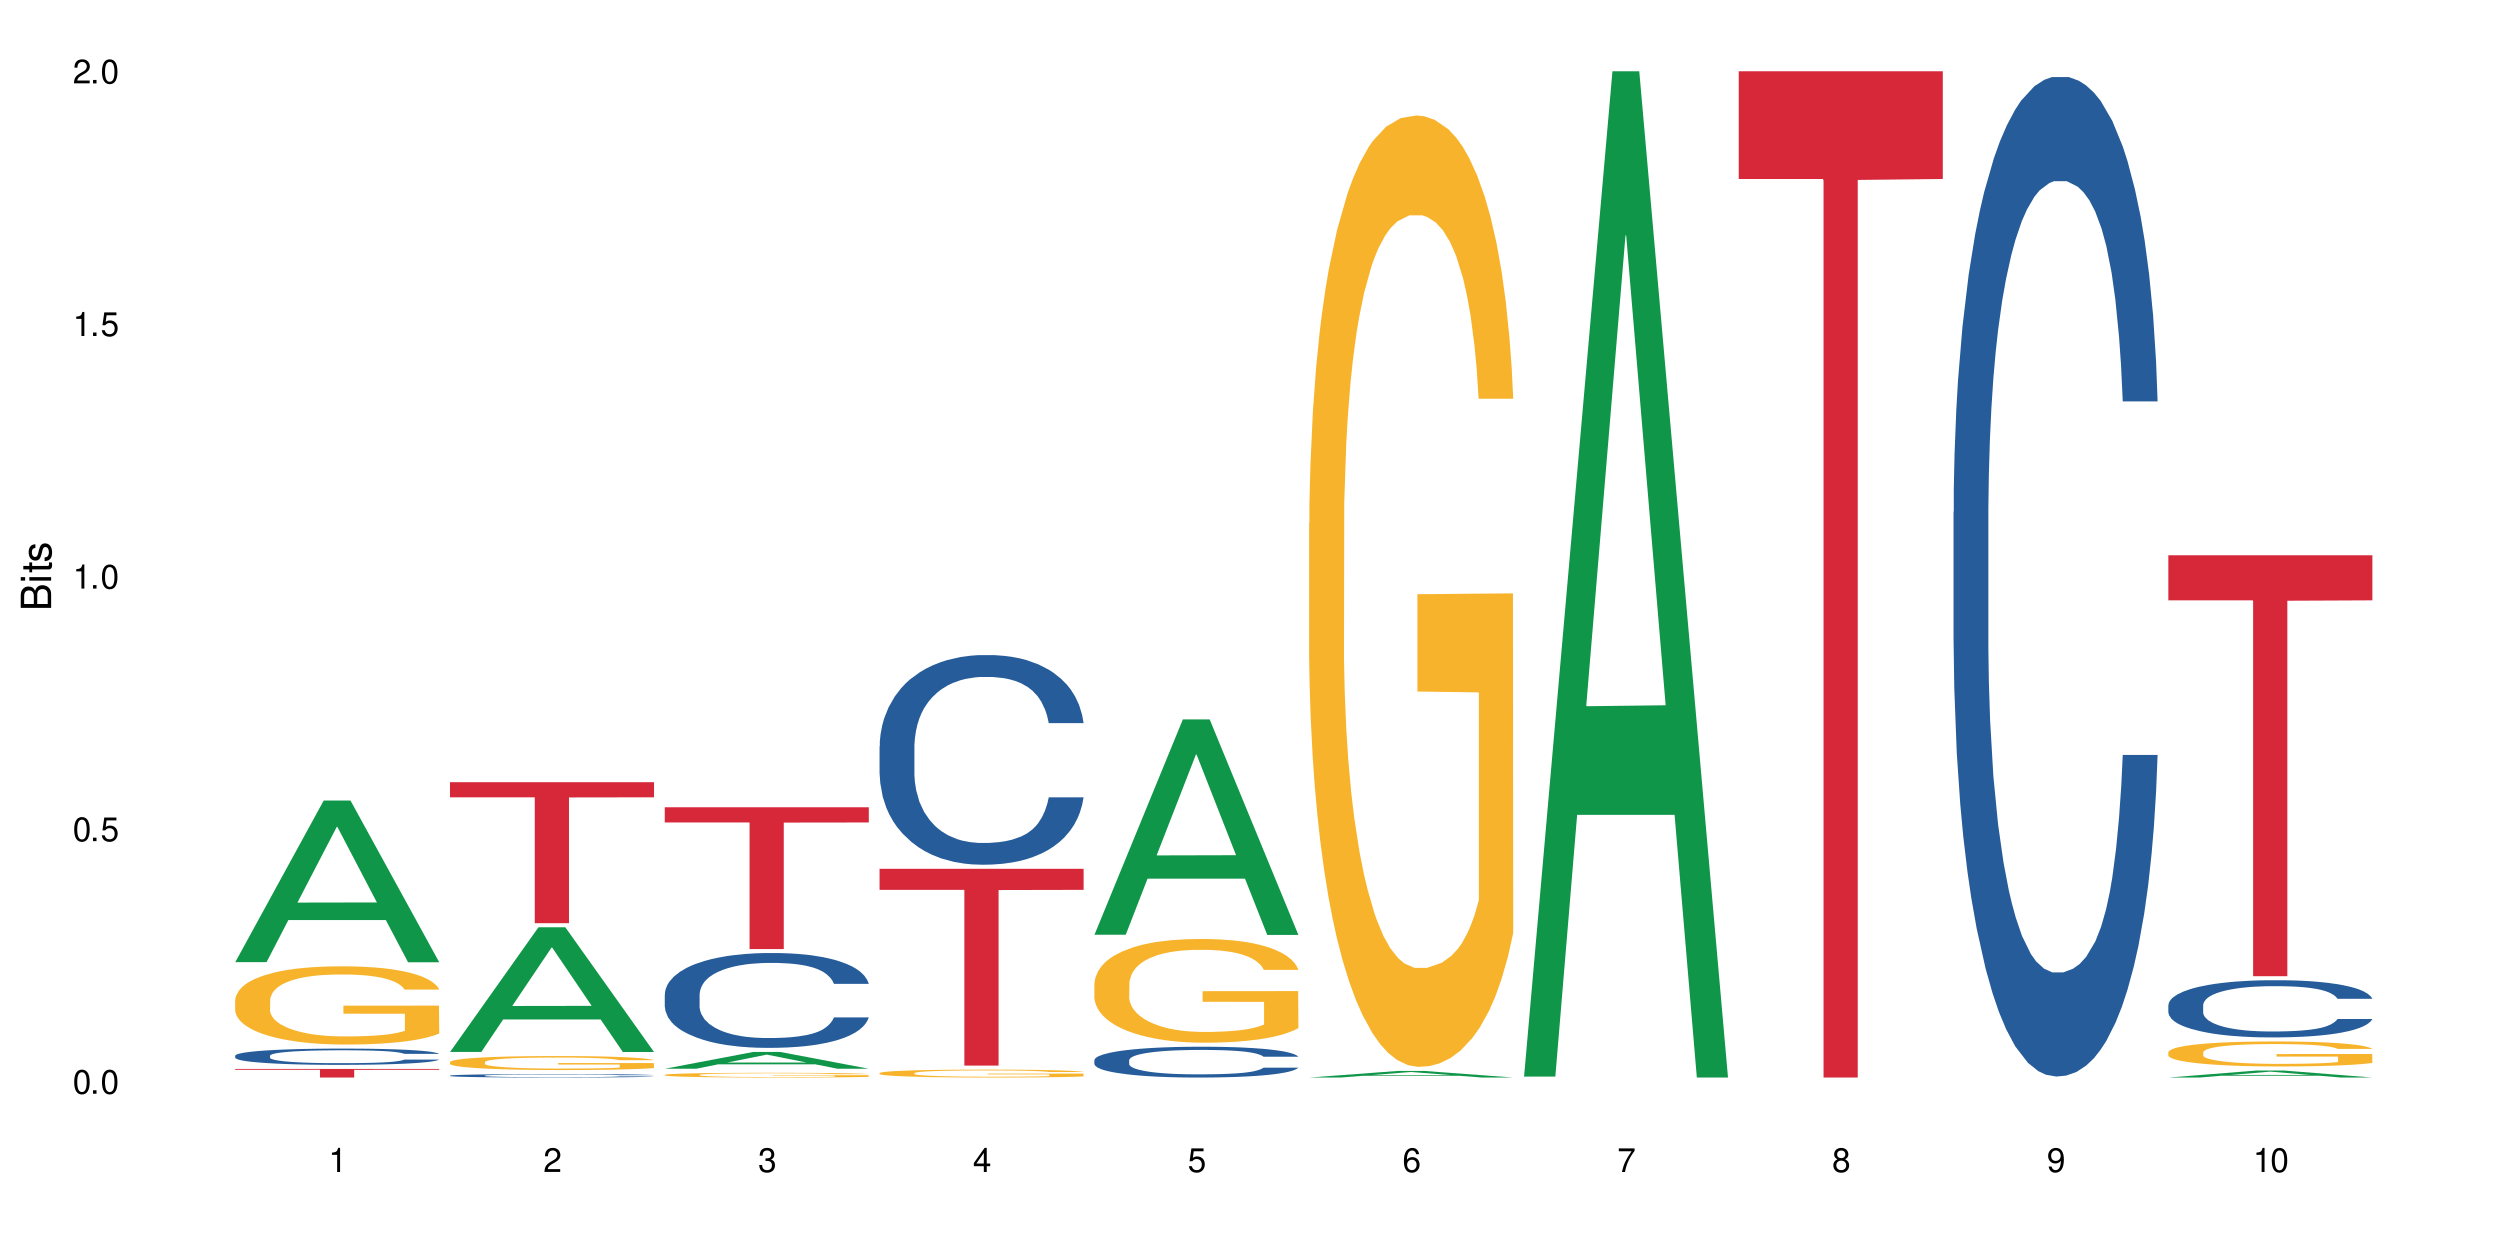
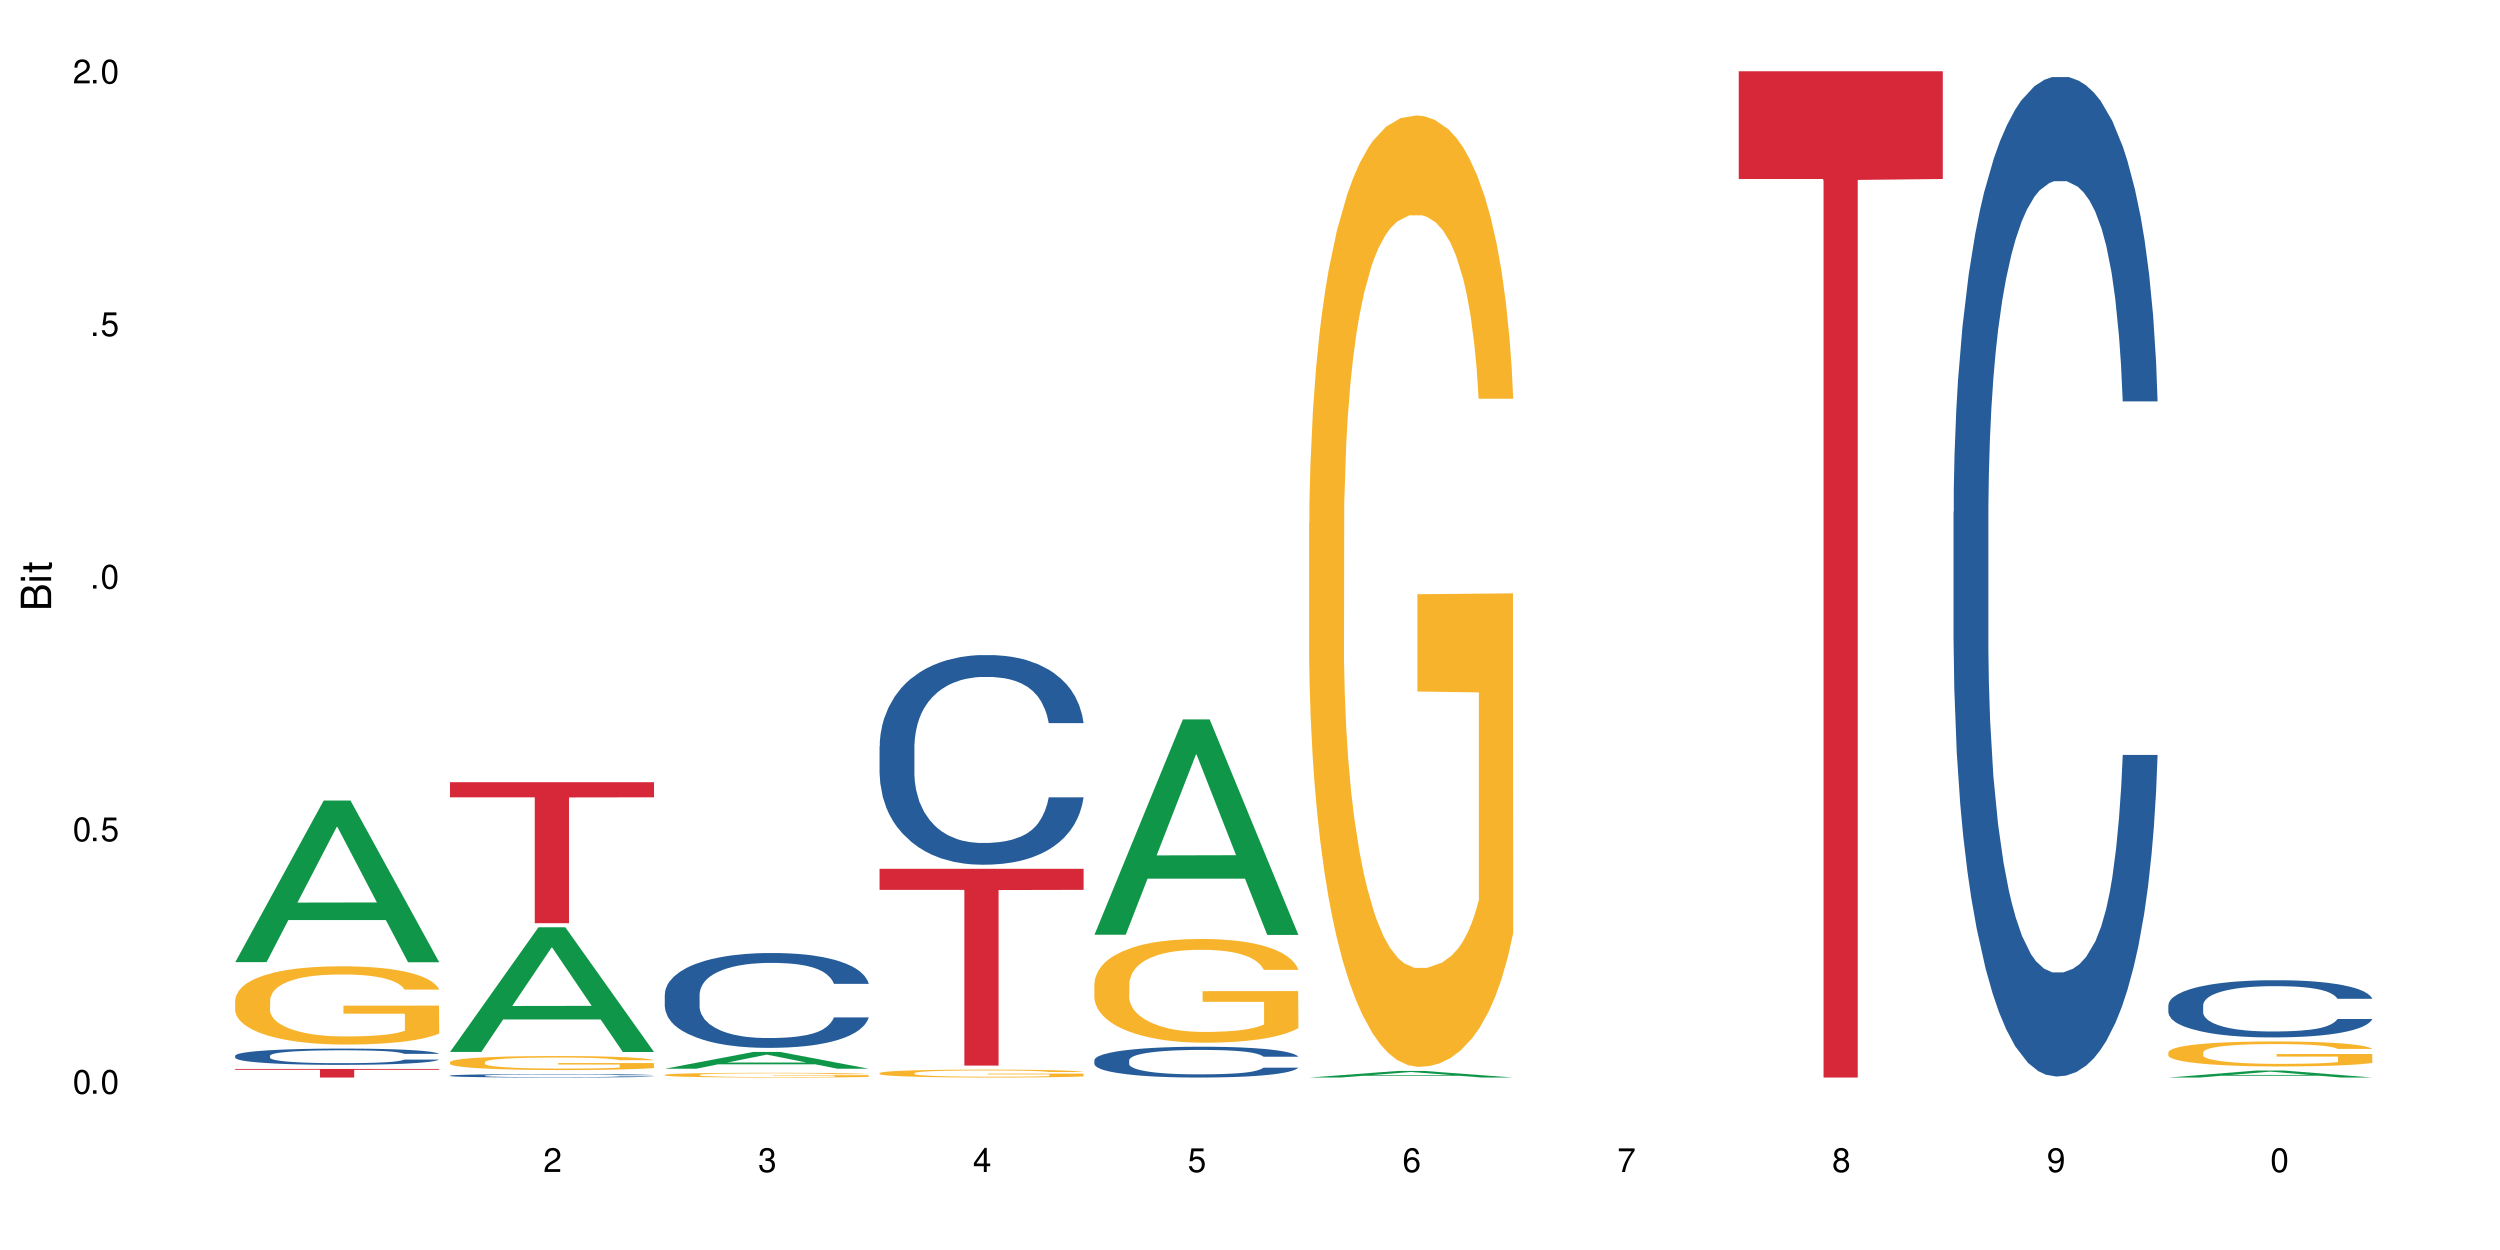
<svg xmlns="http://www.w3.org/2000/svg" xmlns:xlink="http://www.w3.org/1999/xlink" width="720" height="360" viewBox="0 0 720 360">
  <defs>
    <g>
      <g id="glyph-0-0">
</g>
      <g id="glyph-0-1">
        <path d="M 2.641 -6.938 C 2 -6.938 1.422 -6.656 1.078 -6.172 C 0.641 -5.562 0.406 -4.641 0.406 -3.359 C 0.406 -1.016 1.188 0.219 2.641 0.219 C 4.078 0.219 4.859 -1.016 4.859 -3.297 C 4.859 -4.641 4.656 -5.547 4.203 -6.172 C 3.844 -6.656 3.281 -6.938 2.641 -6.938 Z M 2.641 -6.188 C 3.547 -6.188 4 -5.25 4 -3.375 C 4 -1.406 3.562 -0.484 2.625 -0.484 C 1.734 -0.484 1.281 -1.438 1.281 -3.344 C 1.281 -5.25 1.734 -6.188 2.641 -6.188 Z M 2.641 -6.188 " />
      </g>
      <g id="glyph-0-2">
        <path d="M 1.828 -1 L 0.828 -1 L 0.828 0 L 1.828 0 Z M 1.828 -1 " />
      </g>
      <g id="glyph-0-3">
        <path d="M 4.562 -6.797 L 1.062 -6.797 L 0.547 -3.094 L 1.328 -3.094 C 1.719 -3.562 2.047 -3.734 2.578 -3.734 C 3.484 -3.734 4.062 -3.109 4.062 -2.094 C 4.062 -1.125 3.484 -0.531 2.578 -0.531 C 1.828 -0.531 1.375 -0.906 1.188 -1.672 L 0.328 -1.672 C 0.453 -1.109 0.547 -0.844 0.75 -0.594 C 1.125 -0.078 1.828 0.219 2.594 0.219 C 3.969 0.219 4.922 -0.781 4.922 -2.219 C 4.922 -3.562 4.031 -4.484 2.719 -4.484 C 2.25 -4.484 1.859 -4.359 1.469 -4.062 L 1.734 -5.969 L 4.562 -5.969 Z M 4.562 -6.797 " />
      </g>
      <g id="glyph-0-4">
-         <path d="M 2.484 -4.938 L 2.484 0 L 3.328 0 L 3.328 -6.938 L 2.766 -6.938 C 2.469 -5.875 2.281 -5.734 0.984 -5.562 L 0.984 -4.938 Z M 2.484 -4.938 " />
-       </g>
+         </g>
      <g id="glyph-0-5">
        <path d="M 4.859 -0.828 L 1.281 -0.828 C 1.359 -1.406 1.672 -1.781 2.5 -2.281 L 3.469 -2.828 C 4.406 -3.344 4.906 -4.062 4.906 -4.906 C 4.906 -5.484 4.672 -6.031 4.266 -6.406 C 3.859 -6.766 3.375 -6.938 2.719 -6.938 C 1.859 -6.938 1.219 -6.625 0.844 -6.031 C 0.609 -5.672 0.5 -5.234 0.484 -4.531 L 1.328 -4.531 C 1.359 -5.016 1.406 -5.281 1.531 -5.516 C 1.75 -5.938 2.188 -6.203 2.703 -6.203 C 3.469 -6.203 4.031 -5.641 4.031 -4.891 C 4.031 -4.344 3.719 -3.859 3.125 -3.516 L 2.234 -3 C 0.812 -2.172 0.406 -1.531 0.328 -0.016 L 4.859 -0.016 Z M 4.859 -0.828 " />
      </g>
      <g id="glyph-0-6">
        <path d="M 2.125 -3.188 L 2.578 -3.188 C 3.5 -3.188 3.984 -2.766 3.984 -1.922 C 3.984 -1.062 3.469 -0.531 2.594 -0.531 C 1.656 -0.531 1.203 -1 1.156 -2.016 L 0.312 -2.016 C 0.344 -1.453 0.438 -1.094 0.609 -0.781 C 0.953 -0.109 1.625 0.219 2.547 0.219 C 3.953 0.219 4.859 -0.625 4.859 -1.938 C 4.859 -2.828 4.516 -3.297 3.703 -3.594 C 4.344 -3.844 4.656 -4.328 4.656 -5.031 C 4.656 -6.219 3.875 -6.938 2.578 -6.938 C 1.203 -6.938 0.484 -6.172 0.453 -4.703 L 1.297 -4.703 C 1.312 -5.125 1.344 -5.359 1.453 -5.578 C 1.641 -5.969 2.062 -6.203 2.594 -6.203 C 3.344 -6.203 3.797 -5.75 3.797 -5 C 3.797 -4.516 3.609 -4.219 3.25 -4.047 C 3.016 -3.953 2.703 -3.922 2.125 -3.906 Z M 2.125 -3.188 " />
      </g>
      <g id="glyph-0-7">
        <path d="M 3.141 -1.672 L 3.141 0 L 3.984 0 L 3.984 -1.672 L 4.984 -1.672 L 4.984 -2.438 L 3.984 -2.438 L 3.984 -6.938 L 3.359 -6.938 L 0.266 -2.578 L 0.266 -1.672 Z M 3.141 -2.438 L 1 -2.438 L 3.141 -5.5 Z M 3.141 -2.438 " />
      </g>
      <g id="glyph-0-8">
        <path d="M 4.781 -5.125 C 4.609 -6.266 3.891 -6.938 2.844 -6.938 C 2.094 -6.938 1.422 -6.578 1.031 -5.953 C 0.594 -5.266 0.406 -4.422 0.406 -3.172 C 0.406 -2 0.578 -1.25 0.984 -0.641 C 1.359 -0.078 1.953 0.219 2.703 0.219 C 3.984 0.219 4.922 -0.75 4.922 -2.094 C 4.922 -3.375 4.062 -4.281 2.844 -4.281 C 2.172 -4.281 1.641 -4.031 1.281 -3.516 C 1.281 -5.234 1.828 -6.188 2.797 -6.188 C 3.391 -6.188 3.797 -5.797 3.938 -5.125 Z M 2.734 -3.531 C 3.547 -3.531 4.062 -2.953 4.062 -2.031 C 4.062 -1.156 3.484 -0.531 2.703 -0.531 C 1.922 -0.531 1.328 -1.188 1.328 -2.078 C 1.328 -2.938 1.906 -3.531 2.734 -3.531 Z M 2.734 -3.531 " />
      </g>
      <g id="glyph-0-9">
        <path d="M 4.984 -6.797 L 0.438 -6.797 L 0.438 -5.969 L 4.109 -5.969 C 2.5 -3.656 1.828 -2.234 1.328 0 L 2.219 0 C 2.594 -2.172 3.453 -4.047 4.984 -6.094 Z M 4.984 -6.797 " />
      </g>
      <g id="glyph-0-10">
        <path d="M 3.75 -3.656 C 4.469 -4.094 4.688 -4.438 4.688 -5.078 C 4.688 -6.172 3.844 -6.938 2.641 -6.938 C 1.438 -6.938 0.594 -6.172 0.594 -5.094 C 0.594 -4.438 0.812 -4.094 1.516 -3.656 C 0.734 -3.266 0.359 -2.703 0.359 -1.922 C 0.359 -0.656 1.281 0.219 2.641 0.219 C 3.984 0.219 4.922 -0.656 4.922 -1.922 C 4.922 -2.703 4.531 -3.266 3.75 -3.656 Z M 2.641 -6.188 C 3.359 -6.188 3.812 -5.75 3.812 -5.062 C 3.812 -4.406 3.344 -3.984 2.641 -3.984 C 1.922 -3.984 1.453 -4.406 1.453 -5.078 C 1.453 -5.75 1.922 -6.188 2.641 -6.188 Z M 2.641 -3.266 C 3.484 -3.266 4.062 -2.719 4.062 -1.906 C 4.062 -1.078 3.484 -0.531 2.625 -0.531 C 1.797 -0.531 1.219 -1.094 1.219 -1.906 C 1.219 -2.719 1.781 -3.266 2.641 -3.266 Z M 2.641 -3.266 " />
      </g>
      <g id="glyph-0-11">
        <path d="M 0.516 -1.578 C 0.672 -0.453 1.406 0.219 2.438 0.219 C 3.188 0.219 3.859 -0.141 4.266 -0.766 C 4.688 -1.453 4.891 -2.297 4.891 -3.547 C 4.891 -4.719 4.703 -5.453 4.312 -6.078 C 3.938 -6.641 3.344 -6.938 2.594 -6.938 C 1.297 -6.938 0.359 -5.969 0.359 -4.625 C 0.359 -3.344 1.234 -2.453 2.453 -2.453 C 3.094 -2.453 3.578 -2.672 4.016 -3.203 C 4 -1.484 3.469 -0.531 2.5 -0.531 C 1.906 -0.531 1.484 -0.906 1.359 -1.578 Z M 2.578 -6.203 C 3.375 -6.203 3.969 -5.531 3.969 -4.641 C 3.969 -3.797 3.391 -3.188 2.547 -3.188 C 1.734 -3.188 1.234 -3.766 1.234 -4.688 C 1.234 -5.562 1.797 -6.203 2.578 -6.203 Z M 2.578 -6.203 " />
      </g>
      <g id="glyph-1-0">
</g>
      <g id="glyph-1-1">
        <path d="M 0 -0.953 L 0 -4.891 C 0 -5.719 -0.234 -6.344 -0.734 -6.797 C -1.188 -7.234 -1.812 -7.469 -2.5 -7.469 C -3.547 -7.469 -4.188 -7 -4.625 -5.875 C -4.984 -6.688 -5.625 -7.094 -6.531 -7.094 C -7.172 -7.094 -7.734 -6.859 -8.141 -6.391 C -8.562 -5.922 -8.75 -5.344 -8.75 -4.5 L -8.75 -0.953 Z M -4.984 -2.062 L -7.766 -2.062 L -7.766 -4.219 C -7.766 -4.844 -7.688 -5.203 -7.453 -5.5 C -7.219 -5.812 -6.859 -5.969 -6.375 -5.969 C -5.891 -5.969 -5.531 -5.812 -5.297 -5.5 C -5.062 -5.203 -4.984 -4.844 -4.984 -4.219 Z M -0.984 -2.062 L -4 -2.062 L -4 -4.781 C -4 -5.766 -3.438 -6.359 -2.484 -6.359 C -1.547 -6.359 -0.984 -5.766 -0.984 -4.781 Z M -0.984 -2.062 " />
      </g>
      <g id="glyph-1-2">
        <path d="M -6.281 -1.797 L -6.281 -0.797 L 0 -0.797 L 0 -1.797 Z M -8.75 -1.797 L -8.75 -0.797 L -7.484 -0.797 L -7.484 -1.797 Z M -8.75 -1.797 " />
      </g>
      <g id="glyph-1-3">
        <path d="M -6.281 -3.047 L -6.281 -2.016 L -8.016 -2.016 L -8.016 -1.016 L -6.281 -1.016 L -6.281 -0.172 L -5.469 -0.172 L -5.469 -1.016 L -0.719 -1.016 C -0.078 -1.016 0.281 -1.453 0.281 -2.234 C 0.281 -2.5 0.25 -2.719 0.188 -3.047 L -0.641 -3.047 C -0.609 -2.906 -0.594 -2.766 -0.594 -2.562 C -0.594 -2.141 -0.719 -2.016 -1.156 -2.016 L -5.469 -2.016 L -5.469 -3.047 Z M -6.281 -3.047 " />
      </g>
      <g id="glyph-1-4">
-         <path d="M -4.531 -5.25 C -5.766 -5.25 -6.469 -4.422 -6.469 -2.969 C -6.469 -1.516 -5.719 -0.562 -4.547 -0.562 C -3.562 -0.562 -3.094 -1.062 -2.734 -2.562 L -2.516 -3.484 C -2.344 -4.188 -2.094 -4.469 -1.641 -4.469 C -1.047 -4.469 -0.641 -3.875 -0.641 -3 C -0.641 -2.453 -0.797 -2 -1.062 -1.75 C -1.25 -1.594 -1.422 -1.531 -1.875 -1.469 L -1.875 -0.406 C -0.422 -0.453 0.281 -1.266 0.281 -2.922 C 0.281 -4.5 -0.5 -5.516 -1.719 -5.516 C -2.656 -5.516 -3.172 -4.984 -3.469 -3.734 L -3.703 -2.766 C -3.891 -1.953 -4.156 -1.609 -4.594 -1.609 C -5.188 -1.609 -5.547 -2.125 -5.547 -2.938 C -5.547 -3.75 -5.203 -4.172 -4.531 -4.203 Z M -4.531 -5.25 " />
-       </g>
+         </g>
    </g>
  </defs>
  <rect x="-72" y="-36" width="864" height="432" fill="rgb(100%, 100%, 100%)" fill-opacity="1" />
  <path fill-rule="nonzero" fill="rgb(6.275%, 58.824%, 28.235%)" fill-opacity="1" d="M 67.73 277.086 L 67.793 277.043 L 93.223 230.562 L 100.945 230.562 L 126.5 277.129 L 117.52 277.129 L 111.117 264.977 L 83.051 264.977 L 76.773 277.086 L 67.73 277.086 L 85.75 259.945 L 108.543 259.902 L 97.176 238.172 L 97.051 238.125 L 96.926 238.258 L 85.688 259.902 L 85.75 259.945 Z M 67.73 277.086 " />
  <path fill-rule="nonzero" fill="rgb(14.51%, 36.078%, 60%)" fill-opacity="1" d="M 67.73 304.035 L 67.801 304.031 L 67.801 303.93 L 68.02 303.766 L 68.52 303.559 L 69.02 303.418 L 70.312 303.168 L 72.102 302.922 L 73.965 302.734 L 75.328 302.625 L 76.547 302.539 L 79.34 302.379 L 81.133 302.297 L 83.066 302.227 L 85.434 302.152 L 87.152 302.109 L 91.023 302.043 L 93.891 302.012 L 96.113 302 L 100.914 302 L 103.781 302.016 L 105.859 302.035 L 108.152 302.07 L 110.086 302.109 L 113.457 302.203 L 116.465 302.324 L 117.828 302.391 L 119.977 302.523 L 121.625 302.652 L 122.773 302.766 L 124.062 302.922 L 125.207 303.117 L 126.07 303.332 L 126.5 303.516 L 116.465 303.516 L 115.965 303.348 L 115.391 303.215 L 114.316 303.039 L 113.238 302.914 L 111.734 302.789 L 110.375 302.707 L 108.512 302.629 L 106.863 302.574 L 105.141 302.539 L 103.492 302.512 L 100.34 302.484 L 96.684 302.484 L 95.324 302.496 L 92.527 302.527 L 91.023 302.559 L 88.871 302.617 L 87.367 302.676 L 85.578 302.762 L 84.359 302.832 L 82.852 302.945 L 81.777 303.043 L 80.559 303.184 L 79.844 303.289 L 79.199 303.41 L 78.625 303.551 L 78.195 303.703 L 77.906 303.859 L 77.766 304.016 L 77.766 304.676 L 77.906 304.832 L 78.266 305.012 L 79.199 305.273 L 80.559 305.5 L 82.137 305.68 L 83.641 305.805 L 84.5 305.867 L 85.648 305.934 L 87.441 306.02 L 90.02 306.105 L 91.523 306.141 L 93.816 306.176 L 96.184 306.191 L 99.336 306.191 L 102.133 306.176 L 103.996 306.152 L 105.93 306.117 L 108.582 306.047 L 110.23 305.977 L 111.664 305.895 L 112.738 305.816 L 113.457 305.746 L 114.531 305.613 L 115.391 305.469 L 116.035 305.32 L 116.465 305.172 L 126.5 305.172 L 126.07 305.344 L 125.422 305.512 L 124.777 305.637 L 123.777 305.785 L 122.629 305.918 L 120.98 306.066 L 119.617 306.164 L 117.828 306.273 L 116.18 306.355 L 114.387 306.426 L 111.734 306.512 L 110.016 306.555 L 108.152 306.594 L 105.93 306.629 L 103.137 306.656 L 100.125 306.676 L 97.328 306.68 L 94.32 306.672 L 92.098 306.652 L 89.16 306.617 L 85.504 306.539 L 82.852 306.457 L 80.773 306.375 L 78.984 306.289 L 76.977 306.176 L 74.395 305.984 L 72.82 305.84 L 71.746 305.723 L 70.527 305.555 L 69.664 305.406 L 68.664 305.164 L 67.945 304.859 L 67.73 304.625 Z M 67.73 304.035 " />
  <path fill-rule="nonzero" fill="rgb(96.863%, 70.196%, 16.863%)" fill-opacity="1" d="M 67.73 287.949 L 67.801 287.93 L 67.801 287.516 L 68.09 286.59 L 68.805 285.312 L 69.738 284.266 L 70.742 283.441 L 71.387 283.008 L 72.461 282.391 L 73.395 281.938 L 75.758 281.012 L 78.77 280.148 L 80.418 279.777 L 82.281 279.426 L 84.93 279.035 L 86.148 278.891 L 89.875 278.562 L 94.105 278.355 L 98.762 278.293 L 100.914 278.316 L 103.852 278.398 L 107.863 278.625 L 110.16 278.828 L 111.949 279.035 L 113.812 279.305 L 116.105 279.715 L 118.258 280.207 L 119.977 280.703 L 121.695 281.32 L 123.129 281.98 L 124.348 282.699 L 125.422 283.562 L 126.07 284.285 L 126.5 285.004 L 116.535 285.004 L 115.965 284.285 L 115.32 283.73 L 114.242 283.051 L 113.168 282.555 L 112.094 282.164 L 110.086 281.629 L 108.367 281.301 L 106.215 281.012 L 104.137 280.828 L 101.773 280.703 L 100.34 280.66 L 96.543 280.66 L 93.102 280.805 L 91.094 280.969 L 89.66 281.137 L 87.656 281.445 L 86.438 281.691 L 85.719 281.855 L 83.57 282.492 L 82.137 283.07 L 81.348 283.461 L 80.344 284.078 L 79.629 284.633 L 78.84 285.457 L 78.41 286.074 L 77.836 287.477 L 77.766 291.18 L 77.98 291.961 L 78.41 292.805 L 78.984 293.547 L 79.844 294.328 L 80.703 294.926 L 82.207 295.73 L 83.496 296.266 L 84.5 296.613 L 86.438 297.172 L 87.227 297.355 L 89.09 297.727 L 91.023 298.016 L 93.387 298.262 L 95.18 298.387 L 98.047 298.488 L 101.703 298.488 L 106 298.363 L 108.727 298.199 L 110.59 298.035 L 111.809 297.891 L 113.312 297.664 L 114.387 297.457 L 115.391 297.23 L 116.609 296.883 L 116.609 291.961 L 98.906 291.941 L 98.906 289.637 L 126.426 289.617 L 126.5 297.664 L 124.992 298.219 L 123.129 298.754 L 121.34 299.168 L 119.477 299.516 L 116.824 299.91 L 114.672 300.156 L 111.375 300.445 L 108.367 300.629 L 105.215 300.754 L 102.418 300.812 L 99.121 300.836 L 96.184 300.793 L 93.031 300.672 L 90.52 300.504 L 88.227 300.301 L 85.934 300.031 L 83.066 299.598 L 81.203 299.25 L 79.27 298.816 L 77.336 298.301 L 75.613 297.746 L 74.469 297.316 L 73.32 296.82 L 72.102 296.203 L 70.957 295.504 L 70.098 294.863 L 69.309 294.145 L 68.734 293.465 L 68.16 292.539 L 67.875 291.797 L 67.73 291.16 Z M 67.73 287.949 " />
  <path fill-rule="nonzero" fill="rgb(83.922%, 15.686%, 22.353%)" fill-opacity="1" d="M 67.73 307.844 L 126.5 307.844 L 126.5 308.109 L 102.008 308.113 L 102.008 310.332 L 92.152 310.332 L 92.152 308.113 L 92.008 308.109 L 67.73 308.109 Z M 67.73 307.844 " />
  <path fill-rule="nonzero" fill="rgb(6.275%, 58.824%, 28.235%)" fill-opacity="1" d="M 129.594 302.949 L 129.656 302.914 L 155.082 267.047 L 162.805 267.047 L 188.359 302.98 L 179.383 302.98 L 172.977 293.602 L 144.91 293.602 L 138.633 302.949 L 129.594 302.949 L 147.613 289.723 L 170.402 289.688 L 159.039 272.918 L 158.914 272.883 L 158.789 272.984 L 147.547 289.688 L 147.613 289.723 Z M 129.594 302.949 " />
  <path fill-rule="nonzero" fill="rgb(14.51%, 36.078%, 60%)" fill-opacity="1" d="M 129.594 309.77 L 129.664 309.77 L 129.664 309.746 L 129.879 309.711 L 130.379 309.668 L 130.883 309.637 L 132.172 309.582 L 133.965 309.531 L 135.828 309.492 L 137.188 309.469 L 138.406 309.449 L 141.203 309.414 L 142.992 309.398 L 144.93 309.383 L 147.293 309.367 L 149.016 309.359 L 152.883 309.344 L 155.75 309.336 L 162.773 309.336 L 165.641 309.34 L 167.719 309.344 L 170.012 309.352 L 171.949 309.359 L 175.316 309.379 L 178.324 309.402 L 179.688 309.418 L 181.836 309.445 L 183.484 309.473 L 184.633 309.496 L 185.922 309.531 L 187.07 309.574 L 187.93 309.617 L 188.359 309.66 L 178.324 309.66 L 177.824 309.621 L 177.25 309.594 L 176.176 309.555 L 175.102 309.531 L 173.598 309.504 L 172.234 309.484 L 170.371 309.469 L 168.723 309.457 L 167.004 309.449 L 165.355 309.445 L 162.199 309.438 L 158.547 309.438 L 157.184 309.441 L 154.391 309.449 L 152.883 309.453 L 150.734 309.465 L 149.23 309.48 L 147.438 309.496 L 146.219 309.512 L 144.715 309.535 L 143.641 309.559 L 142.422 309.586 L 141.703 309.609 L 141.059 309.637 L 140.484 309.664 L 140.055 309.699 L 139.77 309.73 L 139.625 309.766 L 139.625 309.906 L 139.77 309.938 L 140.129 309.977 L 141.059 310.031 L 142.422 310.082 L 143.996 310.117 L 145.504 310.145 L 146.363 310.16 L 147.508 310.172 L 149.301 310.191 L 151.879 310.211 L 153.387 310.219 L 155.68 310.227 L 163.992 310.227 L 165.855 310.219 L 167.789 310.215 L 170.441 310.199 L 172.09 310.184 L 173.523 310.164 L 174.598 310.148 L 175.316 310.133 L 176.391 310.105 L 177.25 310.074 L 177.895 310.043 L 178.324 310.012 L 188.359 310.012 L 187.93 310.047 L 187.285 310.082 L 186.641 310.109 L 185.637 310.141 L 184.488 310.172 L 182.84 310.203 L 181.48 310.223 L 179.688 310.246 L 178.039 310.262 L 176.246 310.277 L 173.598 310.297 L 171.875 310.305 L 170.012 310.312 L 167.789 310.32 L 164.996 310.328 L 161.984 310.332 L 156.18 310.332 L 153.957 310.328 L 151.02 310.32 L 147.367 310.301 L 144.715 310.285 L 142.637 310.27 L 140.844 310.25 L 138.836 310.227 L 136.258 310.184 L 134.68 310.152 L 133.605 310.129 L 132.387 310.094 L 131.527 310.062 L 130.523 310.008 L 129.809 309.945 L 129.594 309.895 Z M 129.594 309.77 " />
  <path fill-rule="nonzero" fill="rgb(96.863%, 70.196%, 16.863%)" fill-opacity="1" d="M 129.594 305.871 L 129.664 305.867 L 129.664 305.793 L 129.949 305.629 L 130.668 305.398 L 131.598 305.211 L 132.602 305.066 L 133.246 304.988 L 134.32 304.879 L 135.254 304.797 L 137.617 304.633 L 140.629 304.477 L 142.277 304.41 L 144.141 304.348 L 146.793 304.277 L 148.012 304.254 L 151.738 304.195 L 155.965 304.156 L 160.625 304.145 L 162.773 304.148 L 165.711 304.164 L 169.727 304.203 L 172.02 304.242 L 173.812 304.277 L 175.676 304.324 L 177.969 304.398 L 180.117 304.488 L 181.836 304.574 L 183.559 304.688 L 184.992 304.805 L 186.211 304.934 L 187.285 305.086 L 187.93 305.215 L 188.359 305.344 L 178.398 305.344 L 177.824 305.215 L 177.18 305.117 L 176.105 304.996 L 175.031 304.906 L 173.953 304.836 L 171.949 304.742 L 170.227 304.684 L 168.078 304.633 L 166 304.598 L 163.633 304.574 L 162.199 304.57 L 158.402 304.57 L 154.961 304.594 L 152.957 304.625 L 151.523 304.652 L 149.516 304.707 L 148.297 304.754 L 147.582 304.781 L 145.43 304.895 L 143.996 305 L 143.207 305.066 L 142.207 305.18 L 141.488 305.277 L 140.699 305.426 L 140.27 305.535 L 139.695 305.785 L 139.625 306.445 L 139.84 306.586 L 140.27 306.738 L 140.844 306.871 L 141.703 307.008 L 142.562 307.117 L 144.07 307.258 L 145.359 307.355 L 146.363 307.418 L 148.297 307.516 L 149.086 307.551 L 150.949 307.617 L 152.883 307.668 L 155.25 307.711 L 157.039 307.734 L 159.906 307.75 L 163.562 307.75 L 167.863 307.73 L 170.586 307.699 L 172.449 307.672 L 173.668 307.645 L 175.172 307.605 L 176.246 307.566 L 177.25 307.527 L 178.469 307.465 L 178.469 306.586 L 160.766 306.582 L 160.766 306.172 L 188.289 306.168 L 188.359 307.605 L 186.855 307.703 L 184.992 307.801 L 183.199 307.871 L 181.336 307.934 L 178.684 308.004 L 176.535 308.051 L 173.238 308.102 L 170.227 308.133 L 167.074 308.156 L 164.277 308.168 L 160.984 308.172 L 158.043 308.164 L 154.891 308.141 L 152.383 308.113 L 150.09 308.074 L 147.797 308.027 L 144.93 307.949 L 143.066 307.887 L 141.129 307.809 L 139.195 307.719 L 137.477 307.621 L 136.328 307.543 L 135.184 307.453 L 133.965 307.344 L 132.816 307.219 L 131.957 307.105 L 131.168 306.977 L 130.594 306.855 L 130.023 306.688 L 129.734 306.559 L 129.594 306.441 Z M 129.594 305.871 " />
  <path fill-rule="nonzero" fill="rgb(83.922%, 15.686%, 22.353%)" fill-opacity="1" d="M 129.594 225.277 L 188.359 225.277 L 188.359 229.625 L 163.867 229.664 L 163.867 265.883 L 154.012 265.883 L 154.012 229.699 L 153.871 229.625 L 129.594 229.625 Z M 129.594 225.277 " />
  <path fill-rule="nonzero" fill="rgb(6.275%, 58.824%, 28.235%)" fill-opacity="1" d="M 191.453 307.797 L 191.516 307.793 L 216.945 302.957 L 224.668 302.957 L 250.219 307.801 L 241.242 307.801 L 234.84 306.535 L 206.773 306.535 L 200.492 307.797 L 191.453 307.797 L 209.473 306.016 L 232.266 306.008 L 220.898 303.746 L 220.773 303.742 L 220.648 303.758 L 209.41 306.008 L 209.473 306.016 Z M 191.453 307.797 " />
  <path fill-rule="nonzero" fill="rgb(14.51%, 36.078%, 60%)" fill-opacity="1" d="M 191.453 286.367 L 191.523 286.344 L 191.523 285.746 L 191.738 284.797 L 192.242 283.598 L 192.742 282.773 L 194.031 281.301 L 195.824 279.879 L 197.688 278.781 L 199.051 278.133 L 200.27 277.633 L 203.062 276.711 L 204.855 276.234 L 206.789 275.812 L 209.156 275.387 L 210.875 275.137 L 214.746 274.738 L 217.613 274.562 L 219.832 274.488 L 224.637 274.488 L 227.5 274.59 L 229.582 274.715 L 231.875 274.914 L 233.809 275.137 L 237.176 275.688 L 240.188 276.387 L 241.547 276.785 L 243.699 277.559 L 245.348 278.309 L 246.492 278.957 L 247.785 279.879 L 248.93 281.004 L 249.789 282.277 L 250.219 283.348 L 240.188 283.348 L 239.684 282.352 L 239.113 281.578 L 238.035 280.555 L 236.961 279.828 L 235.457 279.105 L 234.094 278.633 L 232.23 278.156 L 230.582 277.859 L 228.863 277.633 L 227.215 277.484 L 224.062 277.332 L 220.406 277.332 L 219.043 277.383 L 216.25 277.582 L 214.746 277.758 L 212.594 278.109 L 211.09 278.434 L 209.297 278.93 L 208.078 279.355 L 206.574 280.004 L 205.5 280.578 L 204.281 281.402 L 203.566 282.027 L 202.918 282.727 L 202.348 283.547 L 201.918 284.422 L 201.629 285.344 L 201.484 286.242 L 201.484 290.113 L 201.629 291.012 L 201.988 292.059 L 202.918 293.582 L 204.281 294.902 L 205.859 295.953 L 207.363 296.699 L 208.223 297.051 L 209.371 297.449 L 211.16 297.949 L 213.742 298.449 L 215.246 298.648 L 217.539 298.848 L 219.906 298.945 L 223.059 298.945 L 225.852 298.848 L 227.715 298.723 L 229.652 298.523 L 232.305 298.098 L 233.953 297.699 L 235.387 297.227 L 236.461 296.75 L 237.176 296.352 L 238.254 295.578 L 239.113 294.73 L 239.758 293.855 L 240.188 293.008 L 250.219 293.008 L 249.789 294.004 L 249.145 294.98 L 248.5 295.703 L 247.496 296.574 L 246.352 297.352 L 244.703 298.223 L 243.34 298.797 L 241.547 299.422 L 239.898 299.895 L 238.109 300.32 L 235.457 300.82 L 233.738 301.07 L 231.875 301.293 L 229.652 301.492 L 226.855 301.668 L 223.848 301.766 L 221.051 301.793 L 218.043 301.742 L 215.82 301.641 L 212.883 301.418 L 209.227 300.969 L 206.574 300.496 L 204.496 300.02 L 202.703 299.52 L 200.699 298.848 L 198.117 297.75 L 196.543 296.902 L 195.465 296.203 L 194.246 295.227 L 193.387 294.355 L 192.383 292.957 L 191.668 291.184 L 191.453 289.812 Z M 191.453 286.367 " />
  <path fill-rule="nonzero" fill="rgb(96.863%, 70.196%, 16.863%)" fill-opacity="1" d="M 191.453 309.551 L 191.523 309.551 L 191.523 309.523 L 191.812 309.469 L 192.527 309.391 L 193.461 309.328 L 194.461 309.277 L 195.109 309.25 L 196.184 309.215 L 197.113 309.188 L 199.48 309.129 L 202.488 309.078 L 204.137 309.055 L 206 309.035 L 208.652 309.012 L 209.871 309.004 L 213.598 308.98 L 217.828 308.969 L 222.484 308.965 L 224.637 308.969 L 227.574 308.973 L 231.586 308.984 L 233.879 309 L 235.672 309.012 L 237.535 309.027 L 239.828 309.051 L 241.98 309.082 L 243.699 309.113 L 245.418 309.148 L 246.852 309.188 L 248.07 309.234 L 249.145 309.285 L 249.789 309.328 L 250.219 309.371 L 240.258 309.371 L 239.684 309.328 L 239.039 309.297 L 237.965 309.254 L 236.891 309.223 L 235.816 309.199 L 233.809 309.168 L 232.09 309.148 L 229.938 309.129 L 227.859 309.121 L 225.496 309.113 L 224.062 309.109 L 220.262 309.109 L 216.824 309.117 L 214.816 309.129 L 213.383 309.137 L 211.375 309.156 L 210.156 309.172 L 209.441 309.184 L 207.293 309.219 L 205.859 309.254 L 205.07 309.277 L 204.066 309.316 L 203.348 309.352 L 202.562 309.398 L 202.133 309.438 L 201.559 309.523 L 201.484 309.746 L 201.703 309.793 L 202.133 309.848 L 202.703 309.891 L 203.566 309.938 L 204.426 309.973 L 205.93 310.023 L 207.219 310.055 L 208.223 310.078 L 210.156 310.109 L 210.945 310.121 L 212.809 310.145 L 214.746 310.16 L 217.109 310.176 L 218.902 310.184 L 221.77 310.191 L 225.422 310.191 L 229.723 310.184 L 232.445 310.172 L 234.309 310.164 L 235.527 310.152 L 237.035 310.141 L 238.109 310.129 L 239.113 310.113 L 240.332 310.094 L 240.332 309.793 L 222.629 309.793 L 222.629 309.652 L 250.148 309.652 L 250.219 310.141 L 248.715 310.176 L 246.852 310.207 L 245.059 310.23 L 243.195 310.254 L 240.547 310.277 L 238.395 310.293 L 235.098 310.309 L 232.09 310.32 L 228.934 310.328 L 226.141 310.332 L 222.844 310.332 L 219.906 310.328 L 216.75 310.324 L 214.242 310.312 L 211.949 310.301 L 209.656 310.285 L 206.789 310.258 L 204.926 310.238 L 202.992 310.211 L 201.055 310.18 L 199.336 310.145 L 198.191 310.117 L 197.043 310.09 L 195.824 310.051 L 194.68 310.008 L 193.816 309.969 L 193.031 309.926 L 192.457 309.887 L 191.883 309.828 L 191.598 309.785 L 191.453 309.746 Z M 191.453 309.551 " />
-   <path fill-rule="nonzero" fill="rgb(83.922%, 15.686%, 22.353%)" fill-opacity="1" d="M 191.453 232.5 L 250.219 232.5 L 250.219 236.871 L 225.727 236.906 L 225.727 273.324 L 215.875 273.324 L 215.875 236.945 L 215.73 236.871 L 191.453 236.871 Z M 191.453 232.5 " />
  <path fill-rule="nonzero" fill="rgb(14.51%, 36.078%, 60%)" fill-opacity="1" d="M 253.312 214.945 L 253.387 214.891 L 253.387 213.566 L 253.602 211.469 L 254.102 208.82 L 254.605 207 L 255.895 203.746 L 257.684 200.602 L 259.547 198.172 L 260.91 196.738 L 262.129 195.633 L 264.922 193.594 L 266.715 192.543 L 268.652 191.605 L 271.016 190.668 L 272.734 190.117 L 276.605 189.234 L 279.473 188.848 L 281.695 188.68 L 286.496 188.68 L 289.363 188.902 L 291.441 189.176 L 293.734 189.617 L 295.668 190.117 L 299.039 191.328 L 302.047 192.875 L 303.41 193.758 L 305.559 195.469 L 307.207 197.125 L 308.355 198.559 L 309.645 200.602 L 310.793 203.082 L 311.652 205.898 L 312.082 208.27 L 302.047 208.27 L 301.547 206.062 L 300.973 204.352 L 299.898 202.09 L 298.824 200.488 L 297.316 198.891 L 295.957 197.84 L 294.094 196.793 L 292.445 196.129 L 290.723 195.633 L 289.074 195.301 L 285.922 194.973 L 282.266 194.973 L 280.906 195.082 L 278.109 195.523 L 276.605 195.91 L 274.457 196.684 L 272.949 197.398 L 271.16 198.504 L 269.941 199.441 L 268.434 200.875 L 267.359 202.145 L 266.141 203.965 L 265.426 205.344 L 264.781 206.891 L 264.207 208.711 L 263.777 210.641 L 263.492 212.684 L 263.348 214.672 L 263.348 223.223 L 263.492 225.211 L 263.848 227.527 L 264.781 230.895 L 266.141 233.816 L 267.719 236.137 L 269.223 237.793 L 270.082 238.562 L 271.23 239.445 L 273.023 240.551 L 275.602 241.652 L 277.105 242.094 L 279.402 242.535 L 281.766 242.758 L 284.918 242.758 L 287.715 242.535 L 289.578 242.262 L 291.512 241.82 L 294.164 240.883 L 295.812 240 L 297.246 238.949 L 298.32 237.902 L 299.039 237.02 L 300.113 235.309 L 300.973 233.434 L 301.617 231.5 L 302.047 229.625 L 312.082 229.625 L 311.652 231.832 L 311.008 233.984 L 310.363 235.582 L 309.359 237.516 L 308.211 239.227 L 306.562 241.156 L 305.203 242.426 L 303.41 243.805 L 301.762 244.855 L 299.969 245.793 L 297.316 246.895 L 295.598 247.449 L 293.734 247.945 L 291.512 248.387 L 288.719 248.773 L 285.707 248.992 L 282.914 249.047 L 279.902 248.938 L 277.68 248.715 L 274.742 248.219 L 271.086 247.227 L 268.434 246.18 L 266.355 245.129 L 264.566 244.027 L 262.559 242.535 L 259.98 240.109 L 258.402 238.234 L 257.328 236.688 L 256.109 234.535 L 255.25 232.605 L 254.246 229.516 L 253.527 225.598 L 253.312 222.562 Z M 253.312 214.945 " />
  <path fill-rule="nonzero" fill="rgb(96.863%, 70.196%, 16.863%)" fill-opacity="1" d="M 253.312 309.027 L 253.387 309.027 L 253.387 308.984 L 253.672 308.891 L 254.387 308.762 L 255.32 308.656 L 256.324 308.57 L 256.969 308.527 L 258.043 308.465 L 258.977 308.418 L 261.34 308.324 L 264.352 308.238 L 266 308.199 L 267.863 308.164 L 270.516 308.125 L 271.73 308.109 L 275.461 308.078 L 279.688 308.059 L 284.348 308.051 L 286.496 308.051 L 289.434 308.062 L 293.449 308.082 L 295.742 308.105 L 297.531 308.125 L 299.395 308.152 L 301.691 308.195 L 303.84 308.246 L 305.559 308.293 L 307.281 308.355 L 308.715 308.422 L 309.93 308.496 L 311.008 308.586 L 311.652 308.656 L 312.082 308.73 L 302.121 308.73 L 301.547 308.656 L 300.902 308.602 L 299.824 308.531 L 298.75 308.48 L 297.676 308.441 L 295.668 308.387 L 293.949 308.355 L 291.801 308.324 L 289.723 308.309 L 287.355 308.293 L 285.922 308.289 L 282.125 308.289 L 278.684 308.305 L 276.676 308.32 L 275.242 308.34 L 273.238 308.371 L 272.02 308.395 L 271.301 308.41 L 269.152 308.477 L 267.719 308.535 L 266.93 308.574 L 265.926 308.637 L 265.211 308.691 L 264.422 308.777 L 263.992 308.84 L 263.418 308.98 L 263.348 309.355 L 263.562 309.434 L 263.992 309.52 L 264.566 309.594 L 265.426 309.676 L 266.285 309.734 L 267.789 309.816 L 269.082 309.871 L 270.082 309.906 L 272.02 309.961 L 272.809 309.98 L 274.672 310.02 L 276.605 310.047 L 278.973 310.07 L 280.762 310.086 L 283.629 310.094 L 287.285 310.094 L 291.586 310.082 L 294.309 310.066 L 296.172 310.051 L 297.391 310.035 L 298.895 310.012 L 299.969 309.992 L 300.973 309.969 L 302.191 309.934 L 302.191 309.434 L 284.488 309.434 L 284.488 309.199 L 312.008 309.195 L 312.082 310.012 L 310.578 310.066 L 308.715 310.121 L 306.922 310.164 L 305.059 310.199 L 302.406 310.238 L 300.258 310.262 L 296.961 310.293 L 293.949 310.312 L 290.797 310.324 L 288 310.332 L 284.703 310.332 L 281.766 310.328 L 278.613 310.316 L 276.105 310.301 L 273.812 310.277 L 271.516 310.25 L 268.652 310.207 L 266.789 310.172 L 264.852 310.129 L 262.918 310.074 L 261.195 310.02 L 260.051 309.977 L 258.902 309.926 L 257.684 309.863 L 256.539 309.793 L 255.68 309.727 L 254.891 309.656 L 254.316 309.586 L 253.742 309.492 L 253.457 309.418 L 253.312 309.352 Z M 253.312 309.027 " />
  <path fill-rule="nonzero" fill="rgb(83.922%, 15.686%, 22.353%)" fill-opacity="1" d="M 253.312 250.211 L 312.082 250.211 L 312.082 256.277 L 287.59 256.332 L 287.59 306.887 L 277.734 306.887 L 277.734 256.383 L 277.594 256.277 L 253.312 256.277 Z M 253.312 250.211 " />
  <path fill-rule="nonzero" fill="rgb(6.275%, 58.824%, 28.235%)" fill-opacity="1" d="M 315.176 269.199 L 315.238 269.141 L 340.664 207.191 L 348.387 207.191 L 373.941 269.258 L 364.965 269.258 L 358.559 253.055 L 330.496 253.055 L 324.215 269.199 L 315.176 269.199 L 333.195 246.355 L 355.984 246.297 L 344.621 217.332 L 344.496 217.273 L 344.371 217.449 L 333.133 246.297 L 333.195 246.355 Z M 315.176 269.199 " />
  <path fill-rule="nonzero" fill="rgb(14.51%, 36.078%, 60%)" fill-opacity="1" d="M 315.176 305.32 L 315.246 305.312 L 315.246 305.121 L 315.461 304.812 L 315.961 304.422 L 316.465 304.156 L 317.754 303.676 L 319.547 303.215 L 321.41 302.855 L 322.77 302.648 L 323.988 302.484 L 326.785 302.184 L 328.578 302.031 L 330.512 301.895 L 332.875 301.754 L 334.598 301.672 L 338.465 301.543 L 341.332 301.488 L 343.555 301.465 L 348.355 301.465 L 351.223 301.496 L 353.301 301.535 L 355.594 301.602 L 357.531 301.672 L 360.898 301.852 L 363.91 302.078 L 365.27 302.207 L 367.422 302.461 L 369.07 302.703 L 370.215 302.914 L 371.504 303.215 L 372.652 303.578 L 373.512 303.992 L 373.941 304.34 L 363.91 304.34 L 363.406 304.016 L 362.832 303.766 L 361.758 303.434 L 360.684 303.199 L 359.18 302.961 L 357.816 302.809 L 355.953 302.656 L 354.305 302.559 L 352.586 302.484 L 350.938 302.438 L 347.785 302.387 L 344.129 302.387 L 342.766 302.402 L 339.973 302.469 L 338.465 302.523 L 336.316 302.637 L 334.812 302.742 L 333.02 302.906 L 331.801 303.043 L 330.297 303.254 L 329.223 303.441 L 328.004 303.707 L 327.285 303.91 L 326.641 304.137 L 326.066 304.406 L 325.637 304.691 L 325.352 304.988 L 325.207 305.281 L 325.207 306.539 L 325.352 306.828 L 325.711 307.172 L 326.641 307.664 L 328.004 308.094 L 329.578 308.434 L 331.086 308.68 L 331.945 308.793 L 333.09 308.922 L 334.883 309.082 L 337.465 309.246 L 338.969 309.312 L 341.262 309.375 L 343.625 309.406 L 346.781 309.406 L 349.574 309.375 L 351.438 309.336 L 353.375 309.27 L 356.023 309.133 L 357.672 309.004 L 359.105 308.848 L 360.184 308.695 L 360.898 308.566 L 361.973 308.312 L 362.832 308.039 L 363.48 307.754 L 363.91 307.48 L 373.941 307.48 L 373.512 307.805 L 372.867 308.117 L 372.223 308.355 L 371.219 308.637 L 370.07 308.891 L 368.422 309.172 L 367.062 309.359 L 365.27 309.562 L 363.621 309.715 L 361.832 309.855 L 359.18 310.016 L 357.457 310.098 L 355.594 310.172 L 353.375 310.234 L 350.578 310.293 L 347.57 310.324 L 344.773 310.332 L 341.762 310.316 L 339.543 310.285 L 336.602 310.211 L 332.949 310.066 L 330.297 309.91 L 328.219 309.758 L 326.426 309.594 L 324.418 309.375 L 321.84 309.02 L 320.262 308.742 L 319.188 308.516 L 317.969 308.199 L 317.109 307.918 L 316.105 307.461 L 315.391 306.887 L 315.176 306.441 Z M 315.176 305.32 " />
  <path fill-rule="nonzero" fill="rgb(96.863%, 70.196%, 16.863%)" fill-opacity="1" d="M 315.176 283.219 L 315.246 283.191 L 315.246 282.645 L 315.531 281.418 L 316.25 279.727 L 317.18 278.336 L 318.184 277.242 L 318.828 276.672 L 319.906 275.852 L 320.836 275.25 L 323.203 274.023 L 326.211 272.879 L 327.859 272.387 L 329.723 271.922 L 332.375 271.402 L 333.594 271.215 L 337.32 270.777 L 341.547 270.504 L 346.207 270.422 L 348.355 270.449 L 351.297 270.559 L 355.309 270.859 L 357.602 271.133 L 359.395 271.402 L 361.258 271.758 L 363.551 272.305 L 365.699 272.961 L 367.422 273.613 L 369.141 274.434 L 370.574 275.305 L 371.793 276.262 L 372.867 277.406 L 373.512 278.363 L 373.941 279.316 L 363.98 279.316 L 363.406 278.363 L 362.762 277.625 L 361.688 276.727 L 360.613 276.07 L 359.535 275.551 L 357.531 274.844 L 355.809 274.406 L 353.66 274.023 L 351.582 273.777 L 349.215 273.613 L 347.785 273.559 L 343.984 273.559 L 340.547 273.75 L 338.539 273.969 L 337.105 274.188 L 335.098 274.598 L 333.879 274.926 L 333.164 275.141 L 331.012 275.988 L 329.578 276.754 L 328.793 277.27 L 327.789 278.09 L 327.07 278.824 L 326.281 279.918 L 325.852 280.734 L 325.281 282.59 L 325.207 287.504 L 325.422 288.539 L 325.852 289.656 L 326.426 290.641 L 327.285 291.676 L 328.145 292.469 L 329.652 293.531 L 330.941 294.242 L 331.945 294.707 L 333.879 295.441 L 334.668 295.688 L 336.531 296.18 L 338.465 296.562 L 340.832 296.887 L 342.625 297.051 L 345.488 297.188 L 349.145 297.188 L 353.445 297.023 L 356.168 296.805 L 358.031 296.59 L 359.25 296.398 L 360.754 296.098 L 361.832 295.824 L 362.832 295.523 L 364.051 295.059 L 364.051 288.539 L 346.352 288.512 L 346.352 285.457 L 373.871 285.43 L 373.941 296.098 L 372.438 296.832 L 370.574 297.543 L 368.781 298.09 L 366.918 298.555 L 364.266 299.07 L 362.117 299.398 L 358.82 299.781 L 355.809 300.027 L 352.656 300.191 L 349.863 300.273 L 346.566 300.301 L 343.625 300.246 L 340.473 300.082 L 337.965 299.863 L 335.672 299.59 L 333.379 299.234 L 330.512 298.66 L 328.648 298.199 L 326.715 297.625 L 324.777 296.941 L 323.059 296.207 L 321.91 295.633 L 320.766 294.977 L 319.547 294.16 L 318.398 293.23 L 317.539 292.387 L 316.75 291.43 L 316.18 290.531 L 315.605 289.305 L 315.316 288.32 L 315.176 287.477 Z M 315.176 283.219 " />
  <path fill-rule="nonzero" fill="rgb(6.275%, 58.824%, 28.235%)" fill-opacity="1" d="M 377.035 310.332 L 377.098 310.328 L 402.527 308.434 L 410.25 308.434 L 435.805 310.332 L 426.824 310.332 L 420.422 309.836 L 392.355 309.836 L 386.078 310.332 L 377.035 310.332 L 395.055 309.633 L 417.848 309.629 L 406.48 308.742 L 406.355 308.742 L 406.23 308.746 L 394.992 309.629 L 395.055 309.633 Z M 377.035 310.332 " />
  <path fill-rule="nonzero" fill="rgb(96.863%, 70.196%, 16.863%)" fill-opacity="1" d="M 377.035 150.613 L 377.105 150.363 L 377.105 145.355 L 377.395 134.094 L 378.109 118.582 L 379.043 105.816 L 380.047 95.809 L 380.691 90.551 L 381.766 83.043 L 382.695 77.539 L 385.062 66.277 L 388.07 55.766 L 389.719 51.262 L 391.582 47.008 L 394.234 42.254 L 395.453 40.504 L 399.18 36.5 L 403.41 33.996 L 408.066 33.246 L 410.219 33.496 L 413.156 34.496 L 417.168 37.25 L 419.461 39.75 L 421.254 42.254 L 423.117 45.508 L 425.41 50.512 L 427.562 56.52 L 429.281 62.523 L 431 70.031 L 432.434 78.039 L 433.652 86.797 L 434.727 97.309 L 435.375 106.066 L 435.805 114.828 L 425.84 114.828 L 425.27 106.066 L 424.621 99.312 L 423.547 91.051 L 422.473 85.047 L 421.398 80.293 L 419.391 73.785 L 417.672 69.781 L 415.52 66.277 L 413.441 64.027 L 411.078 62.523 L 409.645 62.023 L 405.848 62.023 L 402.406 63.777 L 400.398 65.777 L 398.965 67.781 L 396.961 71.531 L 395.742 74.535 L 395.023 76.539 L 392.875 84.297 L 391.441 91.305 L 390.652 96.059 L 389.648 103.566 L 388.934 110.32 L 388.145 120.332 L 387.715 127.84 L 387.141 144.855 L 387.07 189.902 L 387.285 199.41 L 387.715 209.672 L 388.289 218.68 L 389.148 228.191 L 390.008 235.445 L 391.512 245.207 L 392.801 251.715 L 393.805 255.969 L 395.742 262.723 L 396.527 264.977 L 398.391 269.48 L 400.328 272.984 L 402.691 275.988 L 404.484 277.488 L 407.352 278.738 L 411.008 278.738 L 415.305 277.238 L 418.031 275.238 L 419.895 273.234 L 421.109 271.484 L 422.617 268.73 L 423.691 266.227 L 424.695 263.477 L 425.914 259.219 L 425.914 199.41 L 408.211 199.16 L 408.211 171.133 L 435.73 170.883 L 435.805 268.73 L 434.297 275.488 L 432.434 281.992 L 430.645 287 L 428.781 291.254 L 426.129 296.008 L 423.977 299.012 L 420.68 302.516 L 417.672 304.766 L 414.52 306.27 L 411.723 307.02 L 408.426 307.27 L 405.488 306.77 L 402.336 305.266 L 399.824 303.266 L 397.531 300.762 L 395.238 297.508 L 392.371 292.254 L 390.508 288 L 388.574 282.742 L 386.641 276.488 L 384.918 269.73 L 383.773 264.477 L 382.625 258.469 L 381.406 250.961 L 380.262 242.453 L 379.398 234.695 L 378.613 225.938 L 378.039 217.68 L 377.465 206.418 L 377.18 197.41 L 377.035 189.652 Z M 377.035 150.613 " />
-   <path fill-rule="nonzero" fill="rgb(6.275%, 58.824%, 28.235%)" fill-opacity="1" d="M 438.895 310.059 L 438.957 309.789 L 464.387 20.527 L 472.109 20.527 L 497.664 310.332 L 488.688 310.332 L 482.281 234.684 L 454.215 234.684 L 447.938 310.059 L 438.895 310.059 L 456.914 203.391 L 479.707 203.117 L 468.344 67.875 L 468.219 67.602 L 468.09 68.418 L 456.852 203.117 L 456.914 203.391 Z M 438.895 310.059 " />
  <path fill-rule="nonzero" fill="rgb(83.922%, 15.686%, 22.353%)" fill-opacity="1" d="M 500.758 20.527 L 559.523 20.527 L 559.523 51.547 L 535.031 51.82 L 535.031 310.332 L 525.18 310.332 L 525.18 52.094 L 525.035 51.547 L 500.758 51.547 Z M 500.758 20.527 " />
  <path fill-rule="nonzero" fill="rgb(14.51%, 36.078%, 60%)" fill-opacity="1" d="M 562.617 147.434 L 562.691 147.172 L 562.691 140.855 L 562.906 130.855 L 563.406 118.227 L 563.906 109.543 L 565.199 94.02 L 566.988 79.023 L 568.852 67.445 L 570.215 60.602 L 571.434 55.34 L 574.227 45.605 L 576.02 40.605 L 577.953 36.133 L 580.32 31.66 L 582.039 29.027 L 585.91 24.82 L 588.777 22.977 L 591 22.188 L 595.801 22.188 L 598.668 23.238 L 600.746 24.555 L 603.039 26.66 L 604.973 29.027 L 608.344 34.816 L 611.352 42.184 L 612.715 46.395 L 614.863 54.551 L 616.512 62.445 L 617.66 69.285 L 618.949 79.023 L 620.098 90.863 L 620.957 104.281 L 621.387 115.594 L 611.352 115.594 L 610.852 105.07 L 610.277 96.914 L 609.203 86.125 L 608.129 78.496 L 606.621 70.863 L 605.262 65.867 L 603.398 60.867 L 601.75 57.707 L 600.027 55.34 L 598.379 53.762 L 595.227 52.184 L 591.57 52.184 L 590.211 52.711 L 587.414 54.812 L 585.91 56.656 L 583.762 60.34 L 582.254 63.762 L 580.465 69.023 L 579.246 73.496 L 577.738 80.336 L 576.664 86.391 L 575.445 95.07 L 574.73 101.648 L 574.086 109.016 L 573.512 117.699 L 573.082 126.91 L 572.793 136.645 L 572.652 146.117 L 572.652 186.902 L 572.793 196.375 L 573.152 207.426 L 574.086 223.477 L 575.445 237.422 L 577.023 248.473 L 578.527 256.367 L 579.387 260.051 L 580.535 264.258 L 582.328 269.523 L 584.906 274.785 L 586.41 276.891 L 588.707 278.996 L 591.07 280.047 L 594.223 280.047 L 597.02 278.996 L 598.883 277.68 L 600.816 275.574 L 603.469 271.102 L 605.117 266.891 L 606.551 261.891 L 607.625 256.891 L 608.344 252.684 L 609.418 244.527 L 610.277 235.578 L 610.922 226.371 L 611.352 217.426 L 621.387 217.426 L 620.957 227.949 L 620.312 238.211 L 619.664 245.84 L 618.664 255.051 L 617.516 263.207 L 615.867 272.418 L 614.504 278.469 L 612.715 285.047 L 611.066 290.047 L 609.273 294.52 L 606.621 299.781 L 604.902 302.414 L 603.039 304.781 L 600.816 306.887 L 598.023 308.727 L 595.012 309.781 L 592.219 310.043 L 589.207 309.516 L 586.984 308.465 L 584.047 306.098 L 580.391 301.359 L 577.738 296.359 L 575.66 291.359 L 573.871 286.098 L 571.863 278.996 L 569.281 267.418 L 567.707 258.473 L 566.633 251.102 L 565.414 240.84 L 564.555 231.633 L 563.551 216.898 L 562.832 198.215 L 562.617 183.746 Z M 562.617 147.434 " />
  <path fill-rule="nonzero" fill="rgb(6.275%, 58.824%, 28.235%)" fill-opacity="1" d="M 624.48 310.332 L 624.543 310.328 L 649.969 308.305 L 657.691 308.305 L 683.246 310.332 L 674.27 310.332 L 667.863 309.805 L 639.797 309.805 L 633.52 310.332 L 624.48 310.332 L 642.5 309.582 L 665.289 309.582 L 653.926 308.637 L 653.801 308.633 L 653.676 308.641 L 642.438 309.582 L 642.5 309.582 Z M 624.48 310.332 " />
  <path fill-rule="nonzero" fill="rgb(14.51%, 36.078%, 60%)" fill-opacity="1" d="M 624.48 289.473 L 624.551 289.457 L 624.551 289.098 L 624.766 288.523 L 625.266 287.801 L 625.77 287.305 L 627.059 286.418 L 628.852 285.559 L 630.715 284.898 L 632.074 284.504 L 633.293 284.203 L 636.09 283.648 L 637.879 283.359 L 639.816 283.105 L 642.18 282.848 L 643.902 282.699 L 647.77 282.457 L 650.637 282.352 L 652.859 282.309 L 657.66 282.309 L 660.527 282.367 L 662.605 282.441 L 664.898 282.562 L 666.836 282.699 L 670.203 283.031 L 673.215 283.449 L 674.574 283.691 L 676.727 284.16 L 678.375 284.609 L 679.52 285 L 680.809 285.559 L 681.957 286.238 L 682.816 287.004 L 683.246 287.652 L 673.215 287.652 L 672.711 287.051 L 672.137 286.582 L 671.062 285.965 L 669.988 285.527 L 668.484 285.094 L 667.121 284.805 L 665.258 284.52 L 663.609 284.34 L 661.891 284.203 L 660.242 284.113 L 657.086 284.023 L 653.434 284.023 L 652.07 284.055 L 649.277 284.176 L 647.77 284.277 L 645.621 284.488 L 644.117 284.688 L 642.324 284.988 L 641.105 285.242 L 639.602 285.633 L 638.527 285.98 L 637.309 286.477 L 636.59 286.855 L 635.945 287.277 L 635.371 287.773 L 634.941 288.301 L 634.656 288.855 L 634.512 289.398 L 634.512 291.73 L 634.656 292.273 L 635.016 292.906 L 635.945 293.824 L 637.309 294.621 L 638.883 295.254 L 640.391 295.707 L 641.25 295.918 L 642.395 296.16 L 644.188 296.461 L 646.766 296.762 L 648.273 296.883 L 650.566 297 L 652.93 297.062 L 656.086 297.062 L 658.879 297 L 660.742 296.926 L 662.68 296.805 L 665.328 296.551 L 666.977 296.309 L 668.41 296.023 L 669.488 295.738 L 670.203 295.496 L 671.277 295.031 L 672.137 294.516 L 672.781 293.992 L 673.215 293.48 L 683.246 293.48 L 682.816 294.082 L 682.172 294.668 L 681.527 295.105 L 680.523 295.633 L 679.375 296.098 L 677.727 296.625 L 676.367 296.973 L 674.574 297.348 L 672.926 297.633 L 671.133 297.891 L 668.484 298.191 L 666.762 298.34 L 664.898 298.477 L 662.68 298.598 L 659.883 298.703 L 656.871 298.762 L 654.078 298.777 L 651.066 298.75 L 648.848 298.688 L 645.906 298.551 L 642.254 298.281 L 639.602 297.996 L 637.523 297.711 L 635.73 297.406 L 633.723 297 L 631.145 296.34 L 629.566 295.828 L 628.492 295.406 L 627.273 294.82 L 626.414 294.293 L 625.41 293.449 L 624.695 292.379 L 624.48 291.551 Z M 624.48 289.473 " />
  <path fill-rule="nonzero" fill="rgb(96.863%, 70.196%, 16.863%)" fill-opacity="1" d="M 624.48 303.023 L 624.551 303.02 L 624.551 302.887 L 624.836 302.59 L 625.555 302.184 L 626.484 301.848 L 627.488 301.586 L 628.133 301.449 L 629.207 301.25 L 630.141 301.105 L 632.504 300.809 L 635.516 300.535 L 637.164 300.414 L 639.027 300.305 L 641.68 300.18 L 642.898 300.133 L 646.625 300.027 L 650.852 299.961 L 655.512 299.941 L 657.66 299.949 L 660.598 299.977 L 664.613 300.047 L 666.906 300.113 L 668.699 300.18 L 670.562 300.266 L 672.855 300.395 L 675.004 300.555 L 676.727 300.711 L 678.445 300.91 L 679.879 301.117 L 681.098 301.348 L 682.172 301.625 L 682.816 301.855 L 683.246 302.086 L 673.285 302.086 L 672.711 301.855 L 672.066 301.676 L 670.992 301.461 L 669.918 301.305 L 668.84 301.18 L 666.836 301.008 L 665.113 300.902 L 662.965 300.809 L 660.887 300.75 L 658.52 300.711 L 657.086 300.699 L 653.289 300.699 L 649.848 300.742 L 647.844 300.797 L 646.41 300.848 L 644.402 300.949 L 643.184 301.027 L 642.469 301.078 L 640.316 301.281 L 638.883 301.469 L 638.098 301.594 L 637.094 301.789 L 636.375 301.965 L 635.586 302.23 L 635.156 302.426 L 634.586 302.875 L 634.512 304.059 L 634.727 304.309 L 635.156 304.578 L 635.73 304.812 L 636.59 305.062 L 637.449 305.254 L 638.957 305.508 L 640.246 305.68 L 641.25 305.793 L 643.184 305.969 L 643.973 306.027 L 645.836 306.148 L 647.77 306.238 L 650.137 306.316 L 651.926 306.359 L 654.793 306.391 L 658.449 306.391 L 662.75 306.352 L 665.473 306.297 L 667.336 306.246 L 668.555 306.199 L 670.059 306.129 L 671.133 306.062 L 672.137 305.988 L 673.355 305.879 L 673.355 304.309 L 655.656 304.301 L 655.656 303.562 L 683.176 303.559 L 683.246 306.129 L 681.742 306.305 L 679.879 306.477 L 678.086 306.605 L 676.223 306.719 L 673.57 306.844 L 671.422 306.922 L 668.125 307.016 L 665.113 307.074 L 661.961 307.113 L 659.168 307.133 L 655.871 307.141 L 652.93 307.125 L 649.777 307.086 L 647.27 307.035 L 644.977 306.969 L 642.684 306.883 L 639.816 306.746 L 637.953 306.633 L 636.016 306.496 L 634.082 306.332 L 632.363 306.152 L 631.215 306.016 L 630.07 305.859 L 628.852 305.66 L 627.703 305.438 L 626.844 305.234 L 626.055 305.004 L 625.48 304.785 L 624.91 304.492 L 624.621 304.254 L 624.48 304.051 Z M 624.48 303.023 " />
-   <path fill-rule="nonzero" fill="rgb(83.922%, 15.686%, 22.353%)" fill-opacity="1" d="M 624.48 159.926 L 683.246 159.926 L 683.246 172.898 L 658.754 173.012 L 658.754 281.145 L 648.898 281.145 L 648.898 173.129 L 648.758 172.898 L 624.48 172.898 Z M 624.48 159.926 " />
  <g fill="rgb(0%, 0%, 0%)" fill-opacity="1">
    <use xlink:href="#glyph-0-1" x="20.965" y="314.993" />
    <use xlink:href="#glyph-0-2" x="25.965" y="314.993" />
    <use xlink:href="#glyph-0-1" x="28.965" y="314.993" />
  </g>
  <g fill="rgb(0%, 0%, 0%)" fill-opacity="1">
    <use xlink:href="#glyph-0-1" x="20.965" y="242.251" />
    <use xlink:href="#glyph-0-2" x="25.965" y="242.251" />
    <use xlink:href="#glyph-0-3" x="28.965" y="242.251" />
  </g>
  <g fill="rgb(0%, 0%, 0%)" fill-opacity="1">
    <use xlink:href="#glyph-0-4" x="20.965" y="169.509" />
    <use xlink:href="#glyph-0-2" x="25.965" y="169.509" />
    <use xlink:href="#glyph-0-1" x="28.965" y="169.509" />
  </g>
  <g fill="rgb(0%, 0%, 0%)" fill-opacity="1">
    <use xlink:href="#glyph-0-4" x="20.965" y="96.767" />
    <use xlink:href="#glyph-0-2" x="25.965" y="96.767" />
    <use xlink:href="#glyph-0-3" x="28.965" y="96.767" />
  </g>
  <g fill="rgb(0%, 0%, 0%)" fill-opacity="1">
    <use xlink:href="#glyph-0-5" x="20.965" y="24.024" />
    <use xlink:href="#glyph-0-2" x="25.965" y="24.024" />
    <use xlink:href="#glyph-0-1" x="28.965" y="24.024" />
  </g>
  <g fill="rgb(0%, 0%, 0%)" fill-opacity="1">
    <use xlink:href="#glyph-0-4" x="94.613" y="337.532" />
  </g>
  <g fill="rgb(0%, 0%, 0%)" fill-opacity="1">
    <use xlink:href="#glyph-0-5" x="156.477" y="337.532" />
  </g>
  <g fill="rgb(0%, 0%, 0%)" fill-opacity="1">
    <use xlink:href="#glyph-0-6" x="218.336" y="337.532" />
  </g>
  <g fill="rgb(0%, 0%, 0%)" fill-opacity="1">
    <use xlink:href="#glyph-0-7" x="280.199" y="337.532" />
  </g>
  <g fill="rgb(0%, 0%, 0%)" fill-opacity="1">
    <use xlink:href="#glyph-0-3" x="342.059" y="337.532" />
  </g>
  <g fill="rgb(0%, 0%, 0%)" fill-opacity="1">
    <use xlink:href="#glyph-0-8" x="403.918" y="337.532" />
  </g>
  <g fill="rgb(0%, 0%, 0%)" fill-opacity="1">
    <use xlink:href="#glyph-0-9" x="465.781" y="337.532" />
  </g>
  <g fill="rgb(0%, 0%, 0%)" fill-opacity="1">
    <use xlink:href="#glyph-0-10" x="527.641" y="337.532" />
  </g>
  <g fill="rgb(0%, 0%, 0%)" fill-opacity="1">
    <use xlink:href="#glyph-0-11" x="589.5" y="337.532" />
  </g>
  <g fill="rgb(0%, 0%, 0%)" fill-opacity="1">
    <use xlink:href="#glyph-0-4" x="648.863" y="337.532" />
    <use xlink:href="#glyph-0-1" x="653.863" y="337.532" />
  </g>
  <g fill="rgb(0%, 0%, 0%)" fill-opacity="1">
    <use xlink:href="#glyph-1-1" x="14.725" y="176.012" />
    <use xlink:href="#glyph-1-2" x="14.725" y="168.012" />
    <use xlink:href="#glyph-1-3" x="14.725" y="165.012" />
    <use xlink:href="#glyph-1-4" x="14.725" y="162.012" />
  </g>
</svg>